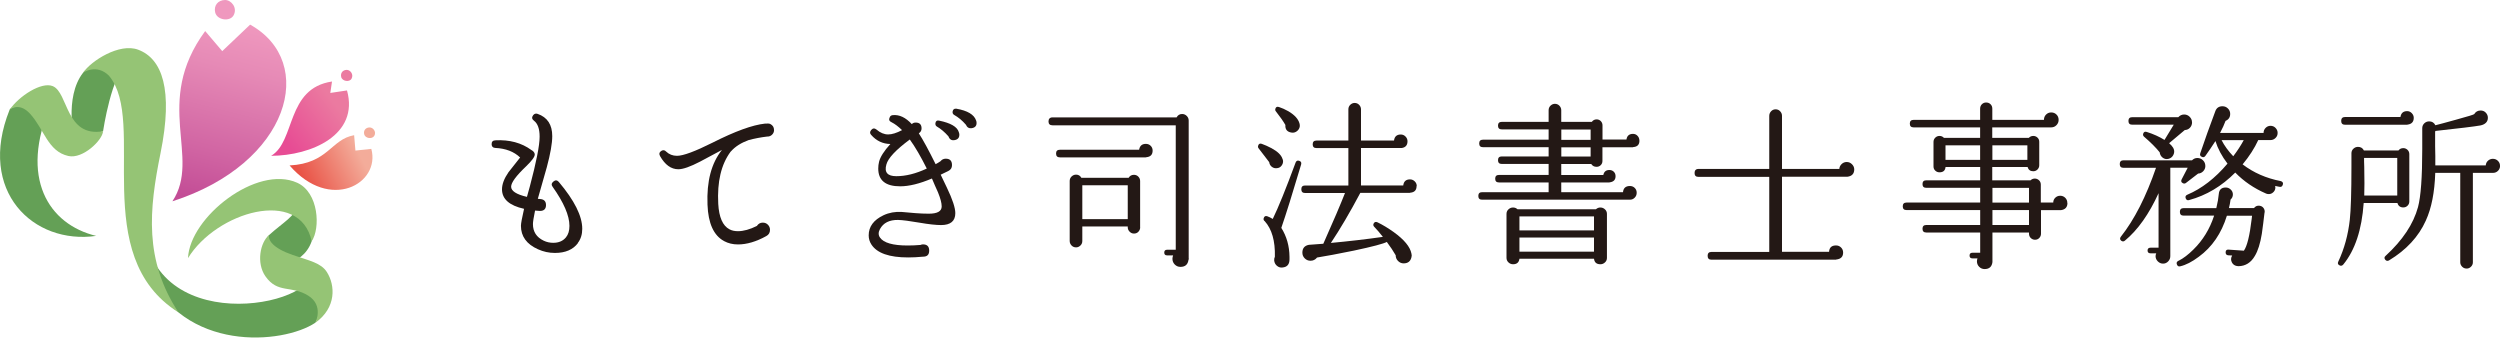
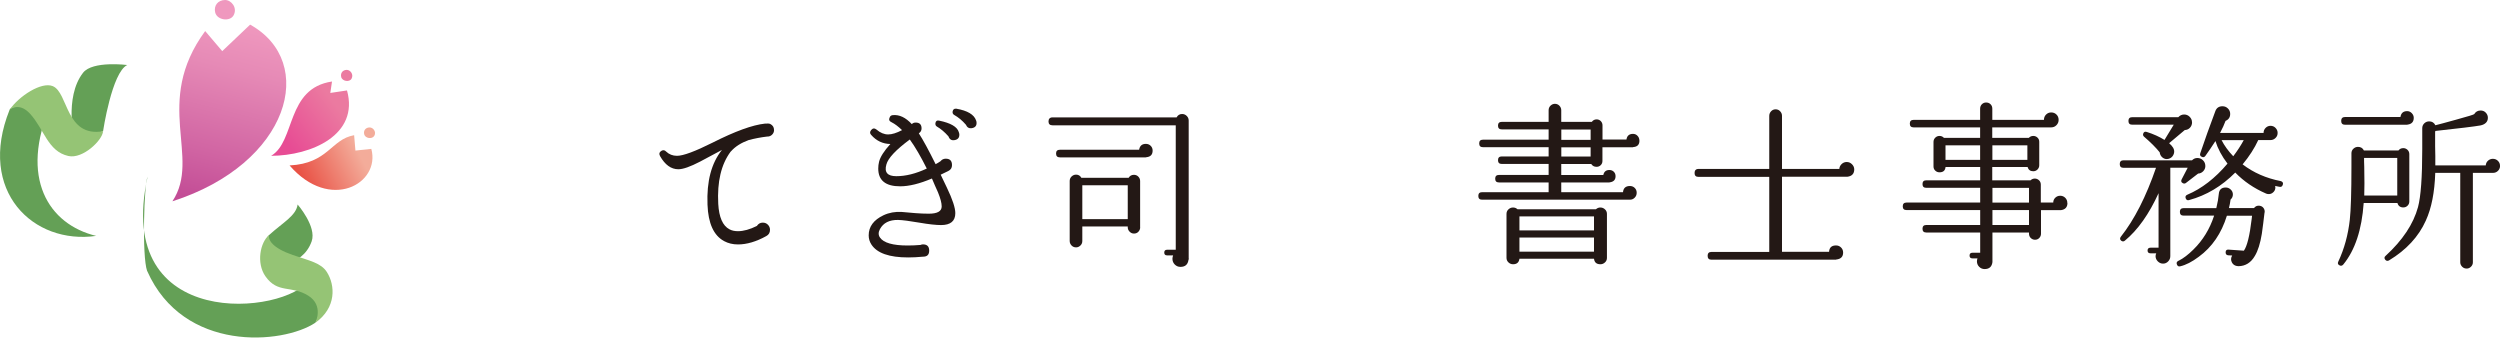
<svg xmlns="http://www.w3.org/2000/svg" id="_レイヤー_2" viewBox="0 0 400 54">
  <defs>
    <style>.cls-1{fill:url(#_名称未設定グラデーション_439);}.cls-1,.cls-2,.cls-3,.cls-4,.cls-5,.cls-6{stroke-width:0px;}.cls-2{fill:url(#_名称未設定グラデーション_778);}.cls-3{fill:url(#_名称未設定グラデーション_527);}.cls-4{fill:#95c475;}.cls-5{fill:#231815;}.cls-6{fill:#64a056;}</style>
    <linearGradient id="_名称未設定グラデーション_778" x1="39.97" y1="4.06" x2="32.48" y2="33.63" gradientUnits="userSpaceOnUse">
      <stop offset="0" stop-color="#ef98be" />
      <stop offset=".24" stop-color="#e68ab6" />
      <stop offset=".69" stop-color="#d165a3" />
      <stop offset=".95" stop-color="#c34d96" />
    </linearGradient>
    <linearGradient id="_名称未設定グラデーション_439" x1="55.29" y1="15.18" x2="45.73" y2="22.65" gradientUnits="userSpaceOnUse">
      <stop offset=".18" stop-color="#eb7aa0" />
      <stop offset="1" stop-color="#e74c94" />
    </linearGradient>
    <linearGradient id="_名称未設定グラデーション_527" x1="60.78" y1="23.39" x2="48.79" y2="29.44" gradientUnits="userSpaceOnUse">
      <stop offset=".26" stop-color="#f3ac9a" />
      <stop offset=".91" stop-color="#ea5c4f" />
      <stop offset="1" stop-color="#e95245" />
    </linearGradient>
  </defs>
  <g id="_00_テンプレート">
    <g id="_新規シンボル_2">
-       <path class="cls-5" d="m92.48,38.88c-.79,1.06-2.02,1.59-3.69,1.59-.96,0-1.86-.2-2.72-.59-1.81-.81-2.72-2.06-2.72-3.75,0-.37.17-1.28.5-2.72-2.35-.52-3.53-1.56-3.53-3.12,0-.81.34-1.72,1.03-2.72.62-.79,1.25-1.58,1.87-2.37-.98-.94-2.3-1.45-3.97-1.53-.38-.02-.57-.21-.59-.56-.02-.42.18-.64.59-.66,2.27-.12,4.2.4,5.78,1.56l.19.12c.21.17.32.35.34.56.02.38-.44,1.01-1.37,1.91-1.6,1.52-2.41,2.61-2.41,3.28s.84,1.23,2.53,1.62l.47-1.69c1.04-3.92,1.56-6.56,1.56-7.94,0-1.25-.3-2.1-.91-2.56-.33-.25-.38-.54-.13-.87.19-.25.43-.32.72-.22,1.56.54,2.34,1.73,2.34,3.56,0,1.15-.29,2.8-.87,4.97-.48,1.69-.96,3.37-1.44,5.06l.34.03c.65.04.97.36.97.97s-.32.94-.97.94c-.04,0-.3-.02-.78-.06-.23,1.1-.34,1.82-.34,2.16,0,1.23.57,2.11,1.72,2.66.48.23.99.34,1.53.34.87,0,1.55-.29,2.03-.87.38-.46.56-1.07.56-1.84,0-1.64-.9-3.73-2.69-6.25-.23-.31-.19-.59.12-.84.31-.27.6-.25.87.06,2.5,2.96,3.75,5.46,3.75,7.5,0,.9-.24,1.66-.72,2.28Z" />
      <path class="cls-5" d="m123.85,20.79c0,.29-.1.54-.31.75-.21.21-.46.31-.75.31h-.06c-1.02.12-2,.31-2.94.56-1.21.44-2.14,1.03-2.81,1.78l-.09.09c-1.5,2.02-2.16,4.8-1.97,8.34.12,2.15.72,3.5,1.78,4.06.38.21.83.31,1.37.31.89,0,1.91-.28,3.03-.84.23-.35.54-.53.94-.53.33,0,.61.11.83.34s.33.5.33.81c0,.46-.2.79-.59,1-1.62.9-3.14,1.34-4.53,1.34-.83,0-1.57-.18-2.22-.53-1.67-.9-2.55-2.84-2.66-5.84-.15-3.73.62-6.64,2.31-8.75-1.17.62-2.33,1.25-3.5,1.87-1.56.81-2.72,1.22-3.47,1.22-1.17,0-2.14-.71-2.94-2.12-.19-.35-.1-.64.25-.84.27-.15.51-.1.72.12.48.46,1.06.69,1.75.69,1,0,2.9-.71,5.72-2.12,3.58-1.81,6.36-2.82,8.34-3.03.42-.04.71-.02.87.06.4.21.59.52.59.94Z" />
      <path class="cls-5" d="m152.85,34.1c0,1.27-.76,1.91-2.28,1.91-.79,0-1.94-.12-3.44-.38-1.56-.27-2.71-.42-3.44-.44-1.4-.02-2.36.47-2.9,1.47-.27.5-.27.95,0,1.34.58.85,2.06,1.28,4.44,1.28.65,0,1.33-.03,2.06-.09.12-.06.25-.09.38-.09.67,0,1,.33,1,1s-.33.97-1,.97c-.85.08-1.65.12-2.37.12-3.02,0-4.98-.69-5.87-2.06-.29-.44-.44-.93-.44-1.47,0-1.4.79-2.47,2.37-3.22.89-.42,1.86-.59,2.9-.53.33.04,1.06.1,2.19.19.77.06,1.49.09,2.16.09,1.37,0,2.06-.39,2.06-1.16,0-.54-.2-1.29-.59-2.25-.33-.73-.66-1.47-.97-2.22-1.96.83-3.65,1.25-5.09,1.25-2.33,0-3.5-.95-3.5-2.84,0-.37.04-.74.13-1.09.19-.77.79-1.72,1.81-2.84-1.21-.02-2.23-.5-3.06-1.44-.25-.25-.25-.52,0-.81.25-.29.53-.31.84-.06.6.52,1.23.78,1.87.78.6,0,1.34-.23,2.22-.69-.6-.58-1.16-1-1.66-1.25-.4-.17-.5-.44-.31-.81.08-.21.25-.32.5-.34,1.04-.1,2.05.38,3.03,1.44l.03-.03c.15-.15.34-.22.59-.22.62,0,.94.31.94.94,0,.33-.15.59-.44.78.67,1.02,1.56,2.67,2.69,4.94.27-.15.53-.3.78-.47.21-.27.49-.41.84-.41.67,0,1,.34,1,1.03,0,.44-.2.75-.59.94-.21.1-.61.3-1.22.59l1,2.09c.9,1.87,1.34,3.23,1.34,4.06Zm-4.56-7.12c-.96-1.92-1.86-3.47-2.72-4.66-2.23,1.65-3.48,2.98-3.75,4-.36,1.25.18,1.87,1.59,1.87,1.52,0,3.14-.41,4.87-1.22Zm5.19-5.62c.08.6-.17.96-.75,1.06-.48.08-.8-.11-.97-.59-.6-.69-1.23-1.22-1.87-1.59-.19-.12-.26-.31-.22-.56.06-.33.26-.46.59-.38,1.85.38,2.9.99,3.15,1.84l.06.22Zm2.75-1.91c.1.6-.15.96-.75,1.06-.44.06-.75-.12-.94-.56-.58-.67-1.21-1.19-1.87-1.56-.21-.12-.29-.31-.25-.56.06-.33.26-.48.59-.44,1.79.31,2.84.94,3.16,1.87l.06.19Z" />
      <path class="cls-5" d="m190.21,41.34c0,.09-.02.19-.06.28-.11.72-.54,1.08-1.28,1.08-.36,0-.66-.13-.91-.38-.25-.26-.37-.56-.37-.92,0-.17.04-.35.11-.54h-.97c-.3,0-.45-.15-.45-.45s.15-.45.45-.45h1.39v-19.91h-19.71c-.44,0-.65-.21-.65-.62s.22-.65.65-.65h19.85c.19-.36.48-.54.88-.54.28,0,.53.1.74.31.21.21.31.45.31.74v22.07Zm-5.79-17.24c0,.62-.32.98-.97,1.05l-.14.03h-13.72c-.42,0-.62-.21-.62-.62s.21-.6.62-.6h12.67c.1-.62.45-.94,1.08-.94.3,0,.56.1.77.31s.31.46.31.77Zm-1.99,12.27c0,.27-.1.5-.28.7s-.43.3-.71.3c-.27,0-.5-.1-.7-.3s-.3-.43-.3-.7v-.14h-7.27v2.33c0,.28-.1.53-.3.72s-.43.3-.7.3c-.28,0-.53-.1-.72-.3s-.3-.44-.3-.72v-9.6c0-.28.1-.53.3-.72s.44-.3.72-.3c.38,0,.66.17.85.51h7.56c.19-.32.47-.48.85-.48.28,0,.52.1.71.3s.28.43.28.7v7.41Zm-1.99-1.31v-5.42h-7.27v5.42h7.27Z" />
-       <path class="cls-5" d="m205.29,25.72c.02.3-.07.57-.26.81-.19.24-.44.36-.74.38-.3.04-.57-.04-.81-.23s-.37-.44-.41-.74l-1.68-2.19c-.11-.13-.14-.27-.09-.43.08-.3.27-.41.57-.31.49.17,1.02.41,1.59.71.97.53,1.54,1.09,1.73,1.68.06.13.09.24.09.31Zm2.9.57c-1.38,4.64-2.44,8.03-3.18,10.17.85,1.35,1.29,2.89,1.31,4.63v.4c0,.81-.38,1.25-1.14,1.31-.32.04-.61-.05-.87-.27-.26-.22-.4-.5-.44-.84-.02-.21.02-.42.11-.62.06-2.52-.48-4.41-1.62-5.68-.17-.11-.23-.27-.17-.48.09-.3.28-.41.57-.31.28.1.58.24.88.43.89-1.82,2.11-4.83,3.66-9.03.11-.28.31-.37.6-.26.27.1.36.28.28.57Zm-.23-6.02c-.06.3-.22.55-.48.74s-.55.26-.85.2c-.7-.11-1.02-.52-.97-1.22-.34-.59-.84-1.31-1.51-2.16-.11-.11-.14-.26-.09-.43.08-.28.27-.38.57-.28.47.15.98.38,1.51.68,1,.59,1.6,1.25,1.79,1.99.04.13.05.29.03.48Zm18.69,9.51c0,.64-.33.99-.99,1.05l-.11.03h-7.9c-1.67,3.14-3.24,5.81-4.71,8.01,2.88-.27,5.65-.59,8.32-.97-.47-.61-.94-1.15-1.39-1.62-.15-.15-.18-.32-.09-.51.13-.26.34-.33.62-.2.83.4,1.69.92,2.59,1.56,1.68,1.21,2.63,2.36,2.84,3.44.06.21.06.41,0,.6-.15.64-.57.97-1.25.97-.34,0-.64-.13-.89-.38-.26-.26-.38-.56-.38-.92-.38-.66-.85-1.37-1.42-2.13-.51.28-2.27.75-5.28,1.39-2.5.51-4.47.88-5.91,1.11v.03c-.27.32-.61.48-1.02.48-.36,0-.67-.13-.92-.38-.26-.26-.38-.56-.38-.92,0-.7.35-1.12,1.05-1.25.28-.02,1.05-.08,2.3-.17,1.63-3.65,2.78-6.36,3.47-8.12h-6.39c-.4,0-.6-.2-.6-.6s.2-.6.6-.6h6.93v-5.99h-5.11c-.4,0-.6-.2-.6-.6s.2-.6.6-.6h5.11v-5c0-.28.1-.53.3-.72s.43-.3.7-.3c.28,0,.53.1.72.3s.3.44.3.72v5h5.28c.08-.64.44-.97,1.08-.97.3,0,.56.11.77.33.21.22.31.47.31.75,0,.62-.3.98-.91,1.08h-6.53v5.99h6.76c.07-.64.44-.97,1.08-.97.28,0,.53.1.75.31.22.21.33.46.33.77Z" />
      <path class="cls-5" d="m262.31,22.51c0,.62-.32.97-.97,1.02l-.09.03h-4.86v2.19c0,.27-.09.49-.27.67s-.4.27-.67.27c-.38,0-.66-.15-.85-.45h-4.8v1.76h6.73c.11-.53.43-.8.97-.8.28,0,.52.09.71.28s.28.43.28.71c0,.55-.28.87-.85.97l-.17.03h-7.67v1.56h9.88c.06-.66.43-.99,1.11-.99.3,0,.56.1.77.31.21.21.31.46.31.77s-.1.56-.31.78c-.21.22-.46.33-.77.33h-23.66c-.4,0-.6-.2-.6-.6s.2-.6.6-.6h10.65v-1.56h-7.95c-.4,0-.6-.2-.6-.6s.2-.6.6-.6h7.95v-1.76h-7.5c-.4,0-.6-.2-.6-.6s.2-.6.6-.6h7.5v-1.48h-10.51c-.4,0-.6-.2-.6-.6s.2-.6.6-.6h10.51v-1.65h-7.5c-.4,0-.6-.2-.6-.6s.2-.6.6-.6h7.5v-1.87c0-.28.1-.53.3-.72s.43-.3.7-.3c.28,0,.53.1.72.3s.3.44.3.72v1.87h4.89c.19-.26.44-.4.77-.4.27,0,.49.1.67.28.18.19.27.42.27.68v2.27h3.83c.09-.61.44-.91,1.05-.91.28,0,.53.1.72.31.2.21.3.45.3.74Zm-5.2,18.75c0,.28-.1.53-.31.72-.21.2-.45.3-.74.3-.61,0-.95-.29-1.02-.88h-11.93c-.08.59-.42.88-1.02.88-.28,0-.53-.1-.74-.3-.21-.2-.31-.44-.31-.72v-7.04c0-.28.1-.53.31-.72.21-.2.45-.3.74-.3.27,0,.5.09.71.28h12.55c.21-.19.44-.28.71-.28.28,0,.53.1.74.3.21.2.31.44.31.72v7.04Zm-2.07-4.4v-2.24h-11.93v2.24h11.93Zm0,3.41v-2.27h-11.93v2.27h11.93Zm-.54-17.89v-1.65h-4.69v1.65h4.69Zm0,2.67v-1.48h-4.69v1.48h4.69Z" />
      <path class="cls-5" d="m296.68,27.09c0,.7-.37,1.1-1.11,1.19h-10.45v12.01h7.53c.04-.68.41-1.02,1.11-1.02.32,0,.59.11.81.33.22.22.33.49.33.81,0,.66-.36,1.03-1.08,1.11l-.09.03h-19.91c-.4,0-.6-.21-.6-.62s.2-.62.6-.62h9.26v-12.01h-11.33c-.42,0-.62-.21-.62-.62s.21-.65.62-.65h11.33v-8.49c0-.28.1-.53.3-.74.2-.21.44-.31.72-.31s.53.1.72.31c.2.21.3.45.3.74v8.49h9.17c.02-.3.14-.56.37-.78.23-.22.5-.33.82-.33s.6.12.84.36c.24.24.36.52.36.84Z" />
      <path class="cls-5" d="m330.79,32.48c0,.66-.34,1.04-1.02,1.14h-3.21v3.78c0,.27-.1.49-.28.68s-.42.28-.68.28-.49-.1-.68-.28c-.19-.19-.28-.42-.28-.68v-.2h-5.85v4.74c-.1.74-.51,1.11-1.25,1.11-.34,0-.63-.12-.87-.36s-.36-.53-.36-.87c0-.17.03-.33.09-.48h-.82c-.3,0-.45-.15-.45-.45s.15-.45.45-.45h1.25v-3.24h-8.63c-.4,0-.6-.2-.6-.6s.2-.6.6-.6h8.63v-2.39h-11.79c-.4,0-.6-.2-.6-.6s.2-.6.6-.6h11.79v-2.36h-8.63c-.4,0-.6-.2-.6-.6s.2-.6.6-.6h8.63v-2.13h-5.54c-.06.57-.38.85-.97.85-.27,0-.49-.09-.68-.27-.19-.18-.28-.4-.28-.67v-3.92c0-.27.09-.49.28-.68s.42-.28.68-.28c.28,0,.52.1.71.31h5.79v-1.68h-10.65c-.4,0-.6-.2-.6-.6s.2-.6.6-.6h10.65v-1.79c0-.28.09-.52.28-.71s.42-.28.68-.28c.28,0,.52.09.71.28.19.19.28.43.28.71v1.79h8.26c0-.34.11-.62.34-.85.23-.23.5-.34.82-.34.34,0,.62.11.85.34.23.23.34.51.34.85,0,.32-.11.6-.34.84-.23.24-.51.36-.85.36h-9.43v1.68h5.85c.19-.21.43-.31.71-.31.27,0,.49.09.68.27.19.18.28.4.28.67v3.75c0,.27-.1.49-.28.68-.19.19-.42.28-.68.28-.47,0-.78-.23-.91-.68h-5.65v2.13h6.13c.19-.19.42-.28.68-.28s.49.1.68.28c.19.19.28.42.28.68v2.87h1.99c0-.3.11-.56.33-.77.22-.21.48-.31.78-.31.32,0,.59.11.81.33.22.22.33.49.33.81Zm-13.97-6.9v-2.33h-5.54v2.33h5.54Zm7.56,0v-2.33h-5.6v2.33h5.6Zm.26,6.84v-2.36h-5.85v2.36h5.85Zm0,3.58v-2.39h-5.85v2.39h5.85Z" />
      <path class="cls-5" d="m352.86,26.52c0,.34-.11.63-.34.87-.23.24-.5.37-.82.38-.55.44-1.2.94-1.96,1.51-.15.11-.31.12-.48.03-.27-.13-.33-.33-.2-.6l.97-1.87h-2.78v14.14c0,.32-.11.6-.34.84s-.5.36-.82.36-.6-.12-.84-.36-.36-.52-.36-.84c0-.15.04-.3.11-.45h-.91c-.32,0-.48-.15-.48-.45s.16-.45.48-.45h1.28v-8.72c-1.53,3.35-3.32,5.88-5.37,7.58-.19.17-.39.18-.6.03-.23-.19-.25-.41-.06-.65,2.16-2.73,4.03-6.4,5.62-11.02h-5.2c-.4,0-.6-.2-.6-.6s.2-.6.6-.6h10.96c.25-.25.53-.37.85-.37.36,0,.66.12.91.37.25.25.37.54.37.88Zm-2.13-6.96c0,.34-.11.63-.33.87-.22.24-.5.36-.84.38-.64.55-1.48,1.25-2.5,2.1.3.27.52.51.65.74.06.11.1.24.14.37.06.3,0,.59-.17.87s-.42.45-.74.53c-.34.08-.65.01-.92-.2-.27-.21-.43-.49-.47-.85-.61-.76-1.44-1.59-2.5-2.5-.15-.13-.2-.29-.14-.48.09-.28.28-.38.57-.28,1.08.34,2.03.77,2.84,1.28l1.48-2.44h-6.65c-.4,0-.6-.2-.6-.6s.2-.6.6-.6h7.38c.25-.28.56-.43.94-.43.34,0,.63.12.88.37.25.25.37.54.37.88Zm11.59,14.48c-.13,1.14-.27,2.26-.43,3.38-.25,1.53-.62,2.71-1.11,3.52-.62,1.08-1.5,1.63-2.61,1.65-.11,0-.21-.01-.28-.03-.34-.06-.6-.24-.77-.54-.21-.38-.2-.76.03-1.14l-.62-.03c-.3-.02-.44-.19-.43-.51.02-.3.18-.44.48-.4l2.44.17c.51-.7.93-2.39,1.25-5.08l.06-.51h-4.03c-.87,2.82-2.37,5.01-4.49,6.56-1.08.81-2.07,1.32-2.98,1.53-.25.06-.42-.03-.51-.26-.11-.25-.07-.44.14-.57l.09-.06h.03c.76-.38,1.54-.98,2.36-1.79,1.51-1.48,2.62-3.28,3.32-5.43h-4.88c-.4,0-.6-.2-.6-.6s.2-.6.6-.6h5.23c.21-.85.34-1.61.4-2.29.06-.67.43-1.01,1.11-1.01.3,0,.57.11.8.33.23.22.34.48.34.78,0,.32-.12.6-.37.82-.06.45-.14.91-.26,1.36h4.01c.23-.3.53-.43.91-.37.26.04.47.16.62.37.15.21.21.45.17.71Zm2.93-4.52c-.06.3-.24.43-.54.37-.21-.04-.44-.09-.68-.14.02.1.03.2.03.31-.02.28-.14.53-.36.72-.22.2-.47.29-.75.27-.15,0-.28-.03-.4-.09-1.91-.83-3.55-1.95-4.91-3.35-2.16,2.18-4.62,3.65-7.38,4.4-.25.08-.43,0-.54-.26-.11-.28-.03-.48.26-.6,2.29-.97,4.43-2.62,6.42-4.97-.91-1.19-1.55-2.39-1.93-3.61-.55.85-1.09,1.65-1.62,2.39-.15.19-.33.24-.54.14-.28-.11-.37-.31-.26-.6.68-2.03,1.49-4.27,2.41-6.73.19-.51.57-.77,1.14-.77.34,0,.63.12.87.36s.36.53.36.87c0,.53-.25.9-.74,1.11-.21.57-.5,1.21-.88,1.93h6.96c0-.32.11-.59.33-.81s.48-.33.78-.33c.32,0,.59.11.81.34.22.23.33.49.33.8,0,.32-.11.59-.34.81-.23.22-.49.33-.8.33h-1.96c-.59,1.29-1.42,2.58-2.5,3.89,1.74,1.33,3.77,2.22,6.08,2.67.3.08.43.26.37.54Zm-6.25-7.1h-3.55c.45.89,1.08,1.75,1.87,2.58.66-.87,1.22-1.73,1.68-2.58Z" />
      <path class="cls-5" d="m385.49,32.23c0,.27-.09.49-.28.68-.19.19-.42.28-.68.28-.49,0-.81-.24-.94-.71h-5.4c-.3,4.28-1.39,7.56-3.27,9.85-.17.19-.36.24-.57.14-.28-.13-.36-.33-.23-.6.97-2.06,1.58-4.31,1.85-6.73.17-1.55.26-4.38.26-8.49v-2.13c0-.28.1-.53.31-.72.21-.2.45-.3.74-.3.44,0,.75.19.94.57h5.54c.19-.25.44-.37.77-.37.27,0,.49.1.68.28.19.19.28.42.28.68v7.55Zm.71-13.38c0,.62-.31.98-.94,1.08l-.17.03h-9.88c-.42,0-.62-.21-.62-.62s.21-.62.62-.62h8.86c.1-.62.45-.94,1.08-.94.28,0,.53.11.74.33.21.22.31.47.31.75Zm-2.64,12.44v-6.02h-5.31c0,.34,0,.82.03,1.45.04,1.93.04,3.46,0,4.57h5.28Zm16.45-4.77c0,.32-.11.59-.33.81s-.49.33-.81.33h-3.21v14.31c0,.27-.1.5-.3.7s-.43.3-.7.3c-.28,0-.53-.1-.72-.3s-.3-.43-.3-.7v-14.31h-4c-.1,3.11-.6,5.65-1.51,7.64-1.15,2.56-3.11,4.68-5.88,6.36-.23.13-.43.1-.6-.09-.19-.23-.18-.44.03-.62,2.73-2.5,4.46-5.1,5.2-7.81.45-1.68.68-4.78.68-9.29v-3.35c0-.3.11-.56.33-.77.22-.21.48-.31.78-.31.45,0,.79.21.99.62.55-.13,1.64-.43,3.27-.88,1.93-.53,2.92-.83,2.95-.91.23-.38.57-.57,1.02-.57.32,0,.6.11.82.34s.34.5.34.82-.1.59-.31.8c-.21.21-.5.35-.88.43-.95.17-3.34.46-7.19.88-.02.04-.04.08-.06.11v2.36c0,.25,0,.76.03,1.53v1.51h8.07c.02-.3.14-.55.36-.75.22-.2.48-.3.78-.3.32,0,.59.11.81.33s.33.48.33.78Z" />
      <path class="cls-6" d="m23.55,43.36c5.8,13.11,21.71,11.74,26.9,8.28,1.21-1.89.64-4.45.01-5.52-.44-.75-.81-1.62-.98-1.35-3.69,5.6-31.41,8.5-25.86-16.51-.57,1.15-.93,12.71-.08,15.1Z" />
      <path class="cls-6" d="m11.93,22.62l4.56-1.62s1.41-9.43,3.87-10.6c0,0-5.55-.71-7.07,1.24-3.08,3.95-1.36,10.98-1.36,10.98Z" />
      <path class="cls-6" d="m15.41,37.74c-10.06,1.46-19.1-7.14-13.88-20.16.43-1.07,5.38-.62,6.59-.81-5.07,11.65-.38,19.14,7.29,20.98Z" />
      <path class="cls-4" d="m1.53,17.57s1.48-1.35,3.29.64c2.26,2.49,2.82,6.01,6.12,6.75,2.31.52,5.46-2.53,5.55-3.96-6.02,1.01-5.54-6.19-8.05-7.22-1.8-.74-5.39,1.57-6.92,3.8Z" />
-       <path class="cls-4" d="m17.48,12.16c-2-2.05-4.19-.53-4.19-.53,1.31-1.91,5.82-4.8,8.81-3.68,3.83,1.43,5.66,6.33,3.58,16.58-1.84,9.06-2.63,17.07,2.87,25.45-14.51-9.13-4.97-30.47-11.08-37.82Z" />
      <path class="cls-6" d="m43.16,42.51s-1.36-3.63-.11-4.9c2.18-1.99,4.33-3.08,4.57-4.89,0,0,3.07,3.53,2.25,5.88-1.53,4.35-6.71,3.91-6.71,3.91Z" />
      <path class="cls-4" d="m50.46,51.64s1.39-2.74-1.13-4.33c-2.72-1.71-4.88-.28-6.86-3.1-1.5-2.14-.83-5.45.58-6.6-.17.79.56,2.08,3.8,3.19,2.71.93,4.51,1.26,5.45,2.73,1.34,2.11,1.56,5.67-1.84,8.11Z" />
-       <path class="cls-4" d="m30.08,41.3c4.53-7.4,17.91-11.38,19.79-2.7,1.41-2.07,1.15-7.79-2.32-9.36-6.46-2.93-17.19,5.5-17.47,12.06Z" />
      <path class="cls-2" d="m32.83,4.97l2.73,3.21,4.46-4.24c10.78,5.98,6.41,22.22-12.44,28.27,4.69-7.03-3.18-15.75,5.25-27.24Zm1.6-2.98c.29,1.23,2.34,1.53,2.94.47C38.04,1.25,37.01,0,36.02,0c-1.13,0-1.86.88-1.59,2Z" />
      <path class="cls-1" d="m53.12,13.05l-.27,1.82,2.67-.4c1.98,7.11-5.72,10.44-12.14,10.46,3.93-2.3,2.35-10.8,9.75-11.89Zm1.47-.73c.17.7,1.34.87,1.66.26.37-.69-.21-1.4-.76-1.4-.64,0-1.05.5-.9,1.13Z" />
      <path class="cls-3" d="m56.66,21.63l.21,2.46,2.54-.27c1.52,5.56-6.61,10.13-13.08,2.65,6.23-.32,6.6-4.18,10.33-4.84Zm1.61-.15c.16.67,1.27.83,1.61.26.38-.63-.16-1.35-.74-1.35-.62,0-1.02.48-.87,1.09Z" />
    </g>
  </g>
</svg>